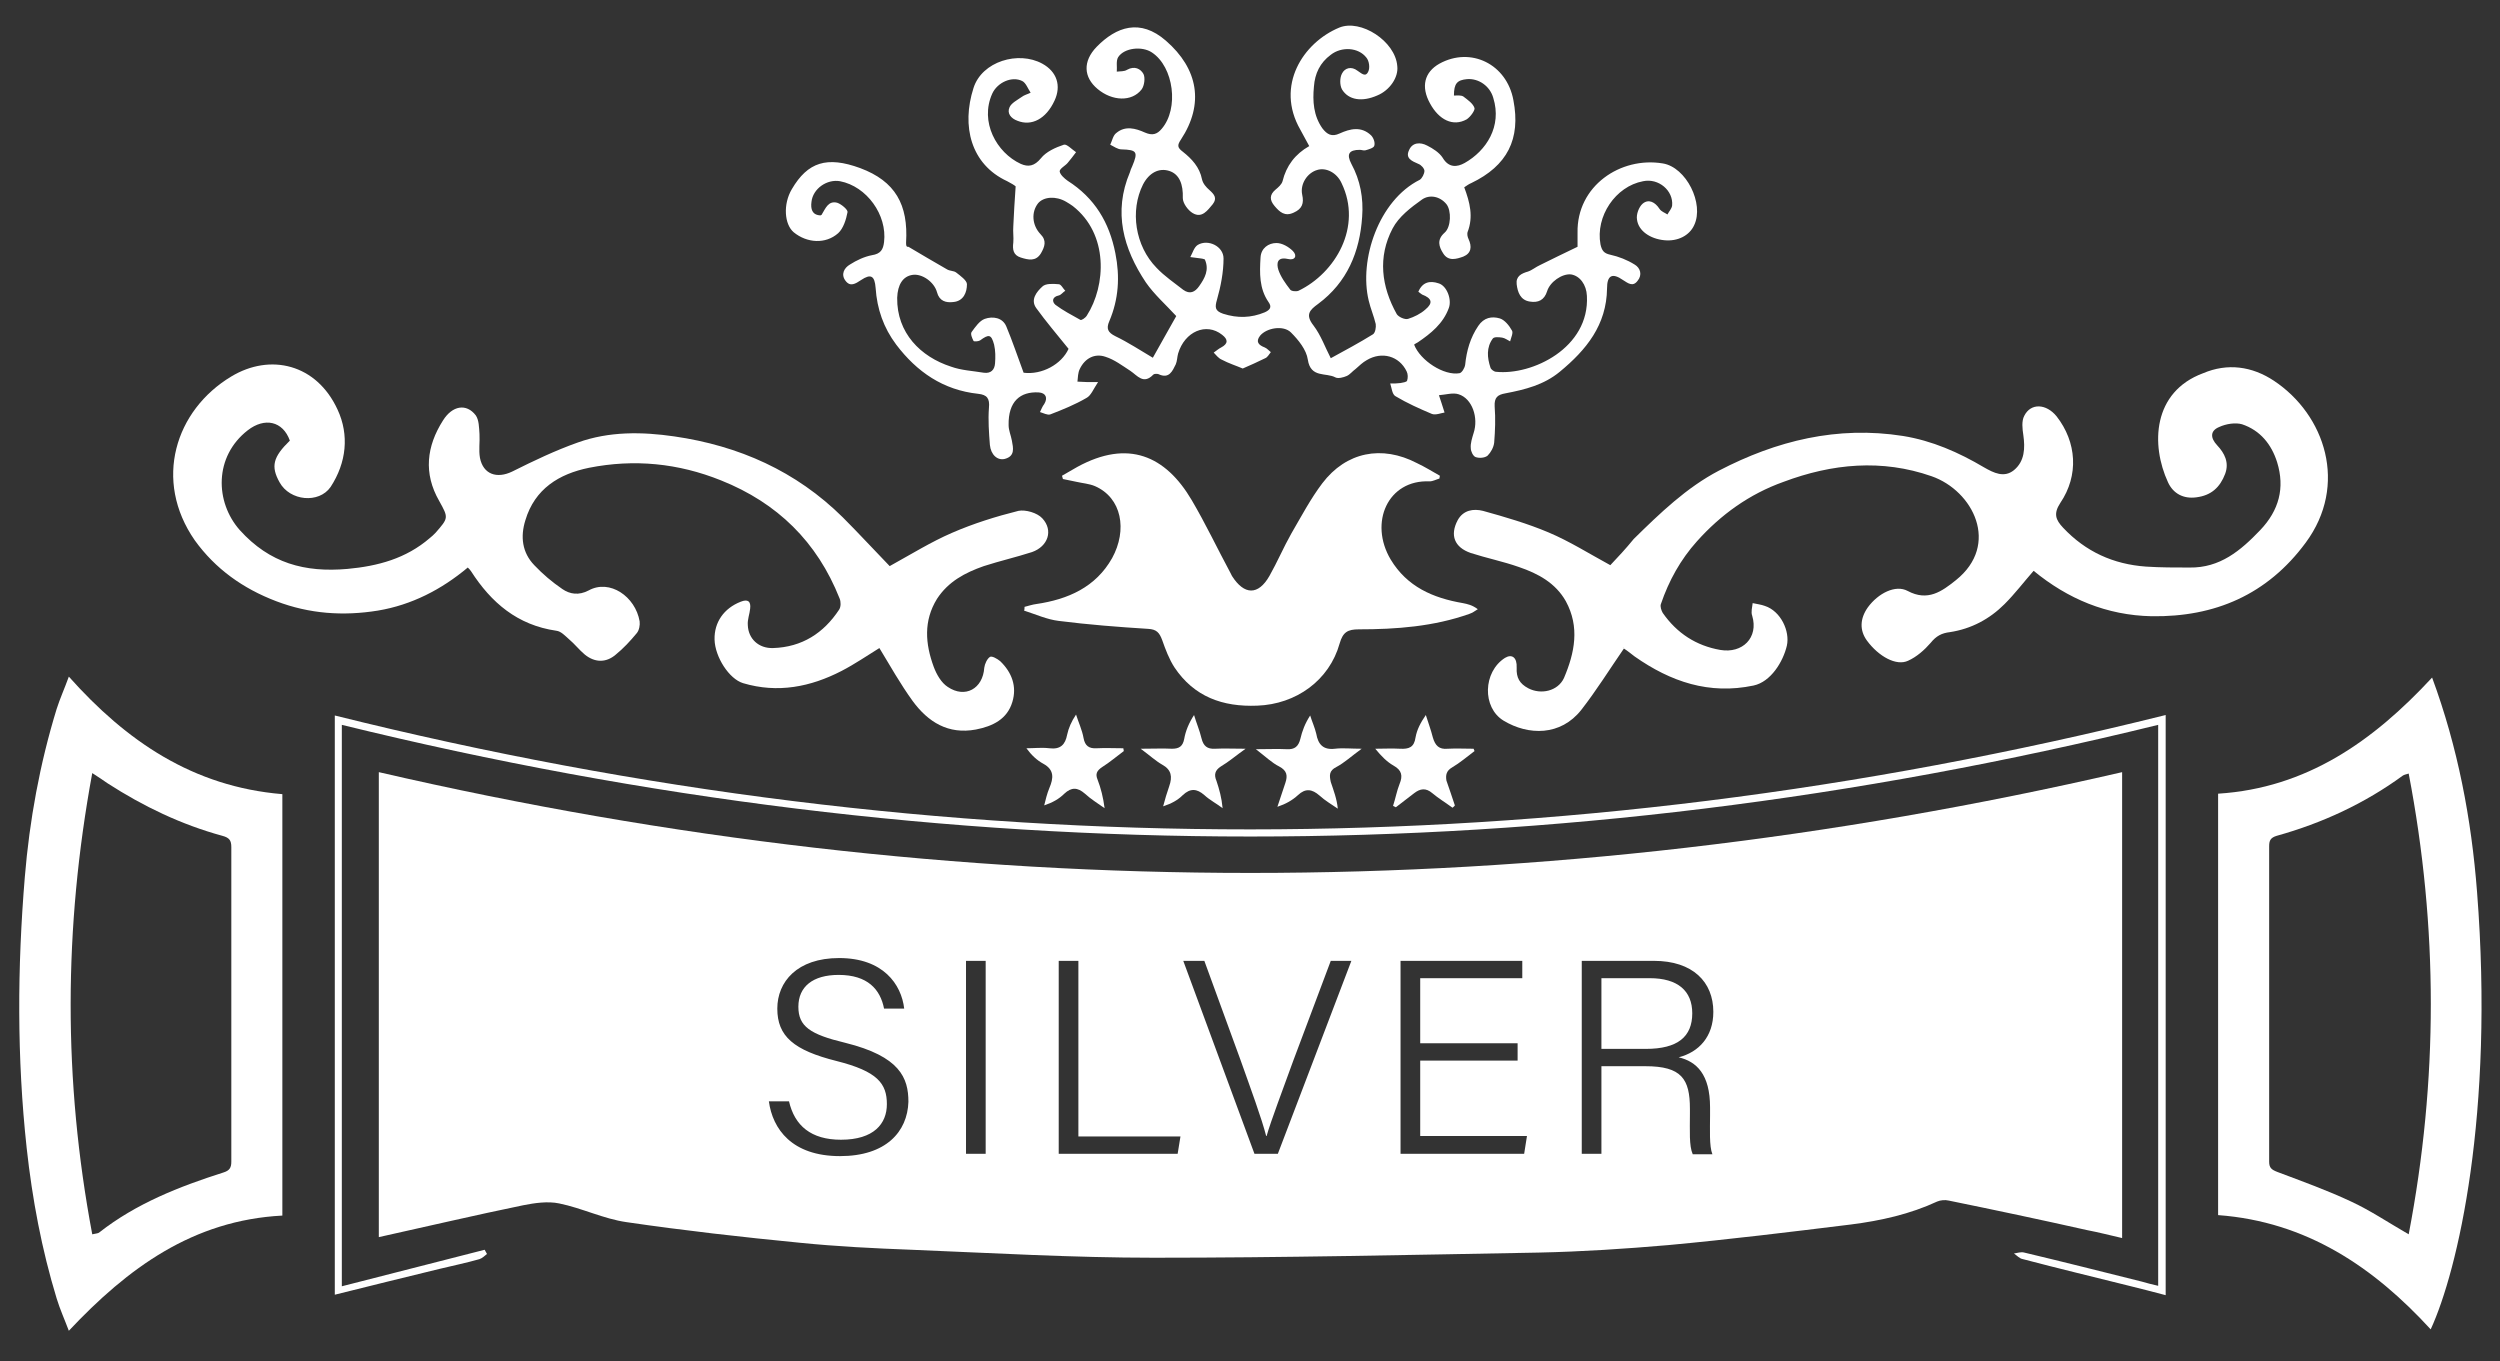
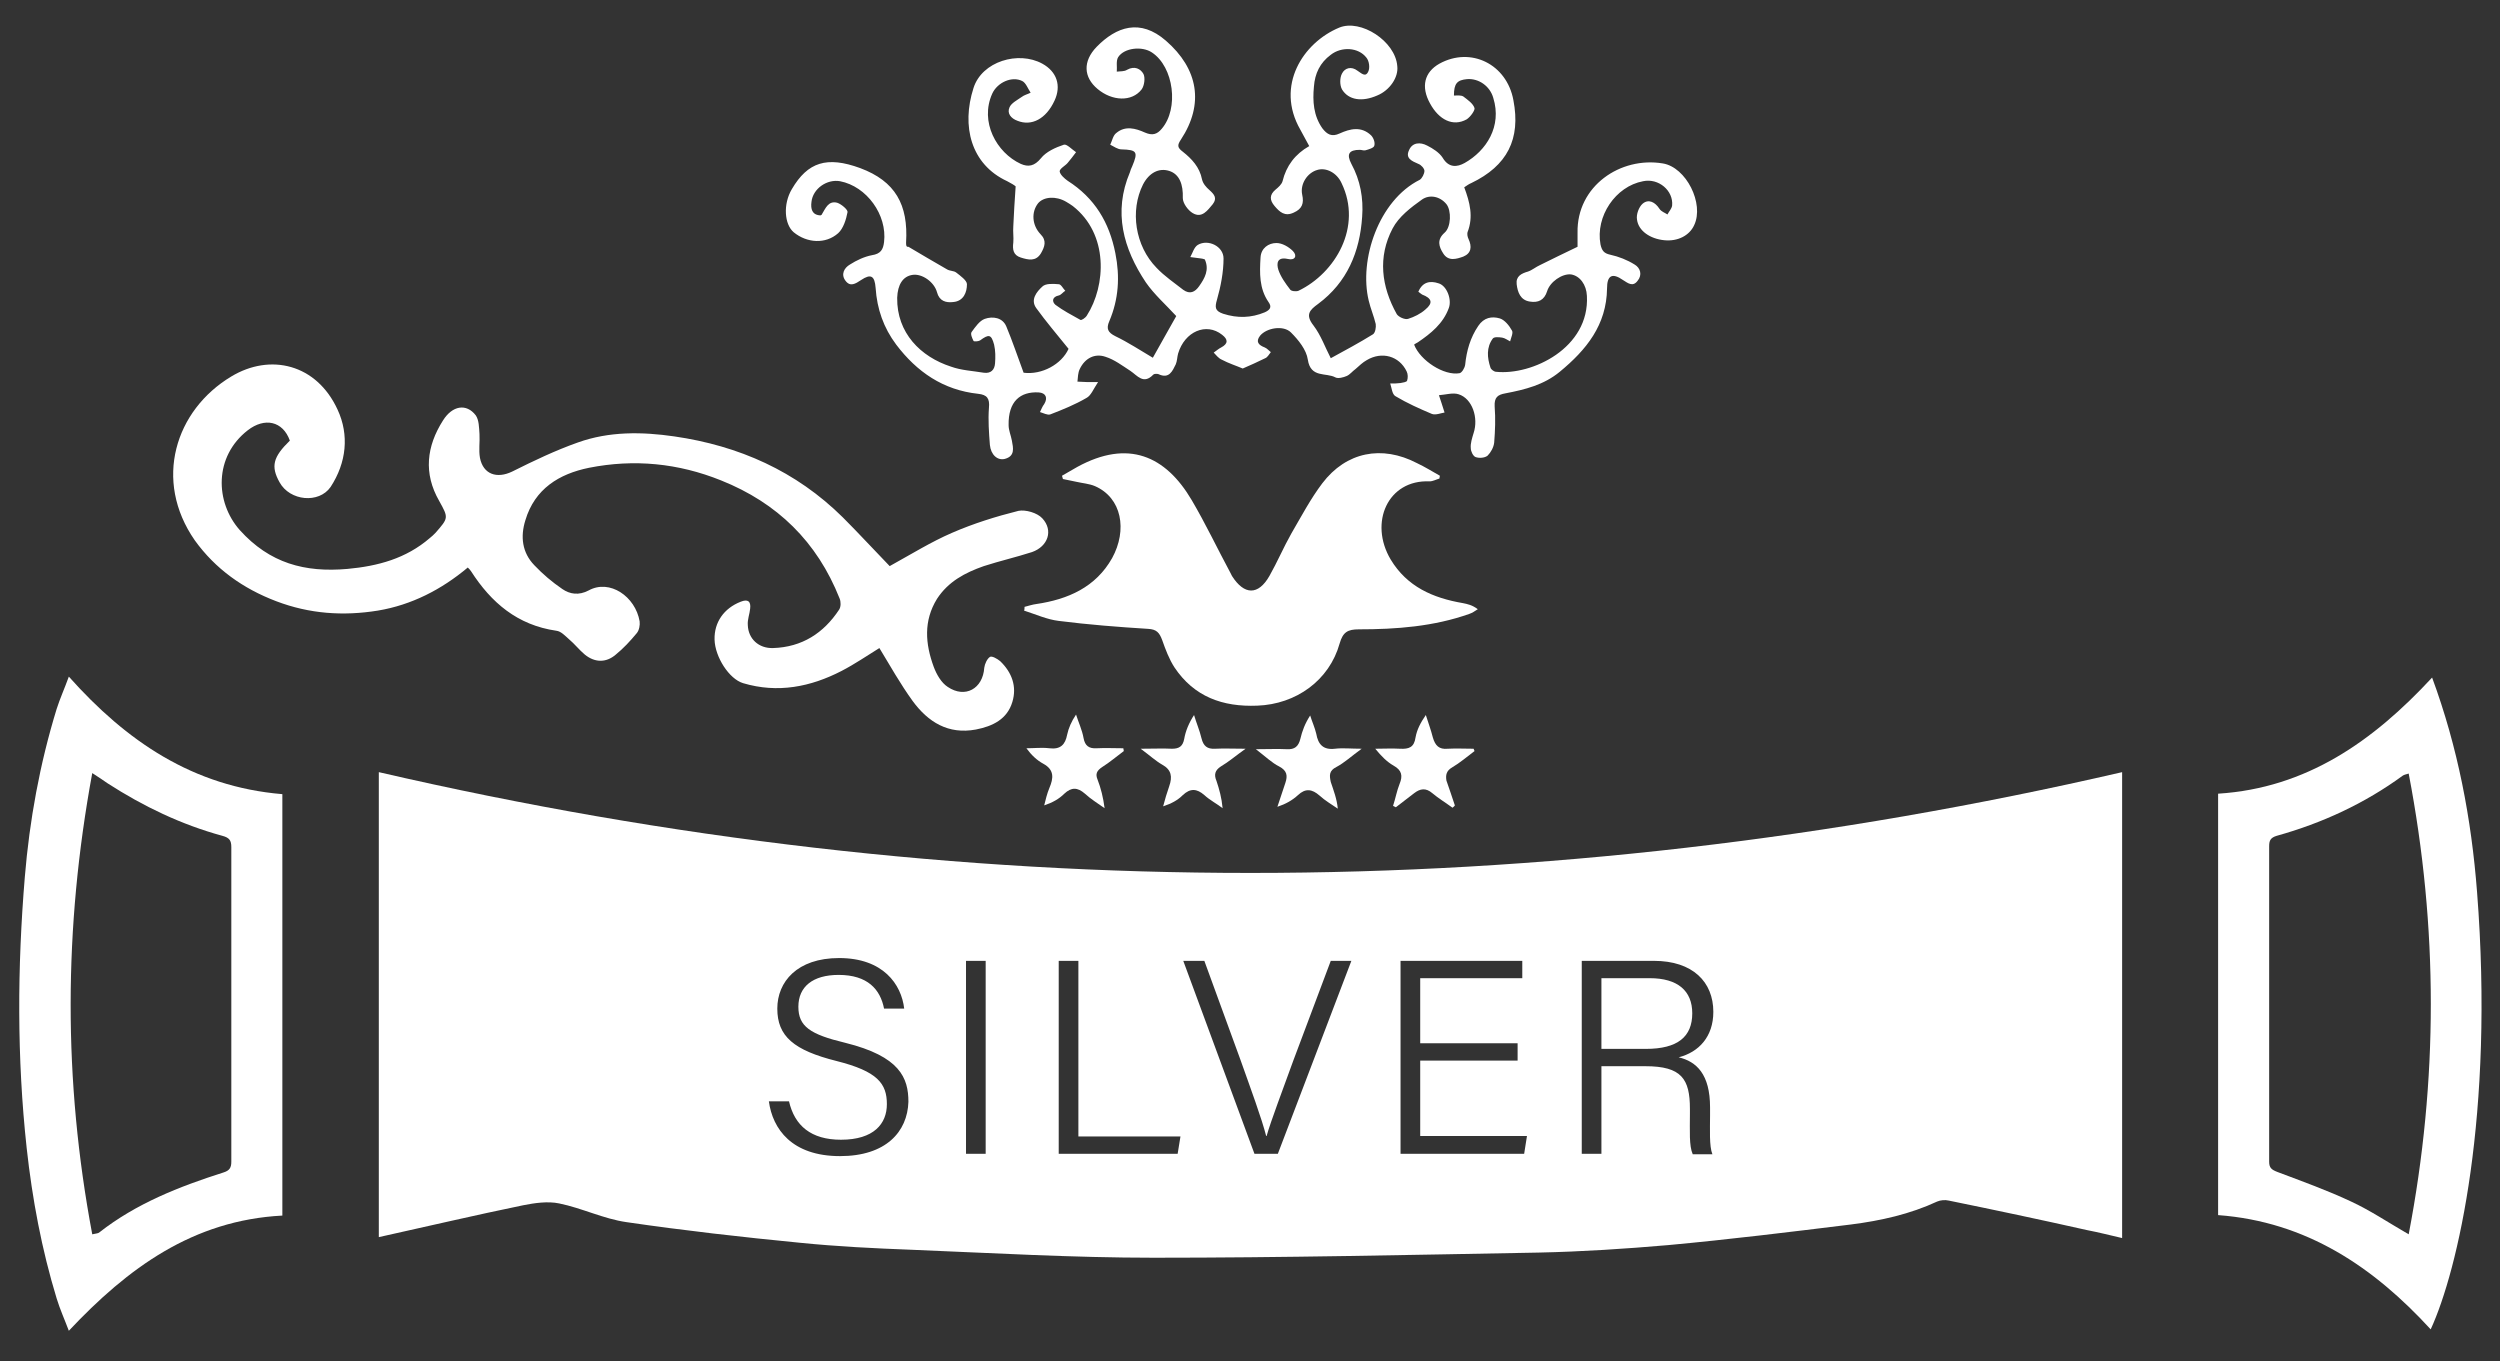
<svg xmlns="http://www.w3.org/2000/svg" id="Livello_1" x="0px" y="0px" viewBox="0 0 533.9 290.7" style="enable-background:new 0 0 533.9 290.7;" xml:space="preserve">
  <rect x="0" y="0" width="533.9" height="290.7" fill="#333333" stroke="none" />
  <style type="text/css">	.st0{fill:#FFFFFF;}</style>
  <g>
    <path class="st0" d="M169.5,49.6c2.8,2.3,6.8,2.6,9.5,0.2c1.1-1,1.7-2.9,2-4.5c0.1-0.5-1.3-1.7-2.2-2c-1.9-0.5-2.5,1.2-3.3,2.5  c0,0.1-0.1,0.1-0.3,0.2c-1.8-0.1-2.1-1.4-1.9-2.9c0.3-2.8,3.3-4.9,6.1-4.4c5.7,1.1,10.1,7.2,9.4,13c-0.2,1.6-0.7,2.5-2.6,2.8  c-1.6,0.3-3.3,1.1-4.7,2c-1.2,0.7-2,2.1-0.9,3.5c1,1.3,2.1,0.6,3.3-0.2c2.1-1.4,2.9-0.9,3.1,1.7c0.3,4.5,1.7,8.5,4.4,12.1  c4.4,5.8,10,9.7,17.5,10.5c1.9,0.2,2.5,1,2.3,3c-0.2,2.6,0,5.3,0.2,7.9c0.2,2.1,1.6,3.4,3.2,3c2.2-0.6,1.8-2.3,1.5-3.9  c-0.2-1.1-0.7-2.2-0.7-3.3c-0.1-5.1,2.5-7.2,6.4-7c1.6,0.1,2,1.2,1.2,2.5c-0.4,0.5-0.6,1.1-0.9,1.7c0.7,0.2,1.6,0.7,2.2,0.5  c2.6-1,5.3-2.1,7.7-3.5c1-0.5,1.5-1.9,2.5-3.4c-1.3,0-1.7,0-2.2,0c-0.7,0-1.5-0.1-2.2-0.1c0.1-0.9,0.1-1.9,0.5-2.7  c1.1-2.3,3.2-3.4,5.5-2.6c1.9,0.6,3.6,1.9,5.3,3c1.5,1,2.8,3,4.9,0.8c0.2-0.2,0.8-0.2,1.1-0.1c2.3,1.1,3-0.7,3.7-2.1  c0.3-0.7,0.3-1.6,0.5-2.3c1.4-4.7,6-6.7,9.4-4c1.3,1,1.3,1.9-0.2,2.7c-0.6,0.3-1,0.7-1.6,1.1c0.5,0.5,1,1.2,1.7,1.5  c1.5,0.8,3.1,1.3,4.5,1.9c1.6-0.7,3.2-1.4,4.8-2.2c0.5-0.2,0.8-0.8,1.2-1.3c-0.4-0.3-0.8-0.8-1.3-1c-1.3-0.5-2-1.2-1-2.5  c1.4-1.7,5-2.3,6.6-0.7c1.6,1.6,3.3,3.7,3.6,5.8c0.6,4,3.9,2.7,5.9,3.8c0.6,0.3,1.7,0,2.4-0.3s1.2-1,1.9-1.5  c0.8-0.7,1.5-1.4,2.4-1.9c3.2-1.9,6.9-0.9,8.5,2.4c0.3,0.6,0.3,1.4,0.1,2c-0.1,0.3-0.9,0.4-1.4,0.5c-0.7,0.1-1.4,0.1-2.2,0.1  c0.3,0.9,0.4,2.3,1.1,2.7c2.5,1.5,5.2,2.7,7.8,3.8c0.8,0.3,2-0.2,2.7-0.3c-0.5-1.5-0.8-2.6-1.2-3.7c1.4-0.1,3-0.6,4.2-0.2  c2.9,0.9,4.3,5,3.2,8.3c-0.3,1-0.7,2.2-0.6,3.2c0,0.7,0.5,1.7,1,1.9c0.8,0.3,2,0.2,2.6-0.3c0.7-0.7,1.3-1.8,1.4-2.8  c0.2-2.5,0.3-5.1,0.1-7.7c-0.1-1.9,0.6-2.5,2.3-2.8c4.2-0.8,8.2-1.8,11.6-4.6c5.7-4.7,10-10,10.1-17.8c0-2.8,1.1-3.4,3.4-1.8  c1.1,0.7,2.1,1.5,3.1,0.2c1.1-1.3,0.6-2.8-0.6-3.5c-1.6-1-3.4-1.7-5.2-2.1c-1.4-0.3-1.8-0.9-2.1-2.2c-1.1-6,3.2-12.4,9.1-13.5  c3.3-0.7,6.5,2,6.2,5.2c-0.1,0.7-0.7,1.3-1,1.9c-0.6-0.4-1.3-0.6-1.7-1.2c-0.9-1.4-2.3-2.2-3.6-1.1c-0.8,0.7-1.4,2.3-1.2,3.4  c0.3,2.4,2.8,4.1,5.8,4.4c2.9,0.3,5.4-1,6.4-3.2c2.2-4.6-1.7-12.4-6.7-13.2c-9-1.5-18.4,4.8-18.2,14.8c0,1.2,0,2.4,0,3  c-2.9,1.4-5.4,2.6-8,3.9c-0.9,0.4-1.7,1.1-2.6,1.4c-1.4,0.4-2.6,1-2.4,2.7s0.8,3.4,2.8,3.7c1.8,0.3,3.1-0.3,3.7-2.2  c0.6-2,3.2-3.8,5.1-3.6c1.9,0.3,3.3,2.2,3.4,4.6c0.6,11.1-11.7,17-19.4,16.2c-0.4,0-1.1-0.5-1.2-0.9c-0.7-2.1-0.9-4.3,0.5-6.2  c0.3-0.4,1.3-0.3,2-0.2c0.6,0.1,1.1,0.5,1.7,0.8c0.2-0.8,0.7-1.8,0.4-2.3c-0.6-1.1-1.6-2.3-2.6-2.6c-1.7-0.5-3.4-0.2-4.6,1.6  c-1.7,2.5-2.5,5.3-2.8,8.3c-0.1,0.7-0.7,1.7-1.2,1.8c-3.3,0.6-8.4-2.7-9.7-6.1c0.2-0.2,0.5-0.3,0.8-0.5c2.8-1.9,5.4-4,6.6-7.3  c0.7-1.8-0.4-4.8-2.2-5.3c-1.8-0.6-3.4-0.3-4.3,1.8c0.3,0.2,0.6,0.5,0.8,0.6c2.1,0.8,2.4,1.8,0.7,3.2c-1,0.9-2.4,1.6-3.7,2  c-0.7,0.2-2-0.4-2.4-1c-3.3-5.9-4.1-12.2-0.9-18.3c1.3-2.5,3.9-4.5,6.3-6.2c1.6-1.1,3.8-0.7,5.2,1c1.1,1.4,1,4.9-0.4,6.1  c-1.7,1.5-1.2,3-0.3,4.4c1.1,1.8,2.9,1.2,4.3,0.7c1.7-0.7,1.9-2.1,1.1-3.8c-0.2-0.4-0.3-1-0.2-1.4c1.3-3.3,0.5-6.4-0.7-9.6  c0.6-0.4,1-0.7,1.5-0.9c7.7-3.7,10.6-9.4,9-17.7c-1.4-7.7-9.1-11.5-15.8-7.8c-3.2,1.8-4,4.9-2,8.5c1.9,3.5,4.9,5,7.8,3.4  c0.8-0.5,1.8-1.9,1.7-2.4c-0.3-1-1.5-1.8-2.4-2.5c-0.5-0.3-1.3-0.2-2-0.2c0-2.6,0.7-3.3,2.8-3.5c2.5-0.2,4.9,1.5,5.6,4  c1.9,6.1-1.5,11.3-6.1,13.9c-1.6,0.9-3.4,1.1-4.7-1.1c-0.7-1.1-2.1-2-3.3-2.6c-1.5-0.8-3.2-0.7-3.9,1c-0.8,1.7,0.6,2.3,2,2.9  c0.6,0.2,1.3,1,1.3,1.5c0,0.6-0.5,1.6-1,1.9c-8.8,4.4-13,17.1-10.9,25.8c0.4,1.7,1.1,3.3,1.5,5c0.1,0.7-0.1,1.9-0.6,2.2  c-2.9,1.8-5.9,3.4-9,5.1c-1.2-2.3-2.1-4.9-3.7-7c-1.8-2.3-0.8-3.3,1-4.6c6.2-4.6,8.9-11.1,9.4-18.6c0.3-4-0.4-7.8-2.3-11.3  c-1.1-2.1-0.5-3,1.8-3c0.4,0,0.8,0.2,1.2,0.1c0.7-0.2,1.8-0.5,1.9-1c0.2-0.7-0.2-1.7-0.7-2.2c-2.1-2-4.5-1.4-6.7-0.4  c-1.7,0.8-2.7,0.2-3.7-1.1c-1.9-2.7-2.1-5.8-1.8-8.9c0.2-2.8,1.3-5.1,3.6-6.8c2.3-1.8,5.9-1.6,7.6,0.6c0.6,0.7,0.8,2.2,0.4,3  c-0.6,1.3-1.5,0.3-2.3-0.2c-1.3-1-2.7-0.6-3.3,0.6c-0.5,0.9-0.5,2.5,0,3.4c1.4,2.3,4.3,2.7,7.5,1.3c2.7-1.1,4.6-3.9,4.3-6.3  C298,8.8,290.6,4,286,5.9c-7.7,3.2-13.7,12.4-8.3,21.8c0.6,1.1,1.2,2.2,1.9,3.5c-3,1.7-4.9,4.2-5.7,7.5c-0.2,0.7-0.9,1.3-1.5,1.8  c-1.3,1.1-1.3,2.2-0.2,3.5s2.2,2.3,4.1,1.4c1.8-0.8,2.2-2,1.8-3.8c-0.5-2.3,1.1-4.7,3.2-5.3c1.9-0.6,4.2,0.6,5.2,2.8  c4.5,9.3-1.3,19.2-9.2,23c-0.5,0.2-1.6,0.1-1.8-0.3c-1-1.3-2-2.7-2.5-4.2c-0.4-1.3-0.3-2.8,2-2.3c1.6,0.4,2.1-0.7,1.1-1.7  c-0.9-0.9-2.3-1.7-3.5-1.7c-1.7,0-3.3,1.1-3.4,3.1c-0.2,3.3-0.3,6.6,1.7,9.5c0.8,1.1,0.3,1.7-0.8,2.2c-2.9,1.2-5.8,1.3-8.9,0.3  c-1.7-0.6-1.8-1.3-1.3-3c0.8-2.8,1.4-5.9,1.4-8.8c0-2.6-3.3-4.2-5.5-2.9c-0.8,0.5-1.1,1.7-1.6,2.6c0.8,0.1,1.5,0.2,2.3,0.3  c0.2,0,0.5,0.1,0.8,0.2c1,2.2,0,4-1.2,5.7c-0.9,1.3-2,1.8-3.4,0.8c-1.9-1.5-4-2.9-5.7-4.7c-4.6-4.7-5.7-12.2-2.9-17.8  c1.3-2.5,3.4-3.6,5.6-2.9s3,2.9,2.9,5.8c0,1.1,1.1,2.6,2.1,3.2c2,1.2,3.2-0.6,4.3-1.9c1-1.3,0.3-2.1-0.7-3  c-0.7-0.6-1.4-1.4-1.6-2.3c-0.5-2.6-2.2-4.4-4.1-5.9c-1.2-0.9-1.2-1.4-0.4-2.6c5-7.6,3.7-15.1-3.2-21.1c-5.5-4.8-10.6-3-14.8,1.3  c-3,3.1-2.8,6.5,0.2,9c3.1,2.6,7.3,2.8,9.4,0.1c0.6-0.8,0.8-2.5,0.4-3.3c-0.6-1.1-1.9-1.8-3.5-0.9c-0.6,0.4-1.5,0.3-2.2,0.4  c0.1-1-0.2-2.3,0.3-3.1c1.3-2,5.1-2.4,7.2-1c4.7,3.1,5.8,12,2.1,16.3c-1,1.2-2,1.5-3.6,0.8c-2-0.9-4.2-1.5-6.1,0.1  c-0.7,0.5-0.9,1.7-1.3,2.5c0.8,0.4,1.6,1,2.4,1c3.3,0.1,3.6,0.5,2.3,3.6c-0.2,0.4-0.4,0.9-0.5,1.3c-3.6,8.5-1.4,16.3,3.4,23.5  c1.8,2.6,4.3,4.8,6.5,7.2c-1.6,2.8-3.3,5.9-5,8.9c-2.7-1.6-5.3-3.3-8-4.6c-1.6-0.8-2-1.6-1.3-3.2c2-4.7,2.3-9.5,1.3-14.5  c-1.3-6.6-4.4-11.8-10.2-15.5c-0.7-0.5-1.6-1.3-1.7-2c0-0.6,1.2-1.2,1.7-1.8c0.6-0.7,1.2-1.5,1.8-2.3c-0.9-0.6-2-1.8-2.6-1.6  c-1.8,0.6-3.8,1.5-4.9,2.9c-1.4,1.7-2.7,1.9-4.3,1.2c-5.2-2.4-8.8-9-6.1-15c1.1-2.4,4.2-3.8,6.4-2.7c0.8,0.4,1.2,1.6,1.8,2.5  c-0.6,0.3-1.4,0.5-1.9,0.9c-1,0.7-2.2,1.3-2.6,2.2c-0.6,1.3,0.3,2.4,1.7,2.9c3,1.2,6.1-0.4,7.9-4.3c1.5-3.2,0.5-6.2-2.6-7.9  c-5.1-2.8-12.9-0.5-14.7,5.2c-2.6,8.1-0.6,16.3,7.2,19.9c0.8,0.4,1.6,0.9,1.8,1.1c-0.2,3.2-0.4,5.8-0.5,8.5c-0.1,1.2,0.1,2.4,0,3.5  c-0.2,1.5,0,2.7,1.6,3.2c1.6,0.5,3.2,0.9,4.3-0.9c0.8-1.4,1.3-2.7-0.1-4.1c-1.8-1.9-2-4.7-0.5-6.6c1.2-1.4,3.8-1.6,6-0.3  c0.5,0.3,1,0.6,1.4,0.9c7.7,6,7.1,17,3,23.4c-0.3,0.5-1.2,1.1-1.4,0.9c-1.8-1-3.7-2-5.3-3.2c-0.8-0.7-0.7-1.7,0.7-2  c0.5-0.1,0.9-0.7,1.4-1c-0.5-0.5-0.9-1.4-1.4-1.4c-1.2-0.1-2.8-0.2-3.5,0.5c-1.2,1.1-2.6,2.8-1.3,4.6c2.1,2.9,4.4,5.6,6.9,8.7  c-1.5,3.3-5.7,5.6-9.6,5.1c-1.3-3.5-2.4-6.8-3.7-9.9c-0.8-1.9-2.9-2.2-4.6-1.6c-1.1,0.4-2,1.7-2.8,2.8c-0.3,0.4,0.1,1.3,0.4,1.9  c0.1,0.2,1.1,0.1,1.4-0.1c1.9-1.4,2.4-1.3,3,0.9c0.3,1.3,0.3,2.7,0.2,4c-0.1,1.4-0.9,2.2-2.4,2c-2.4-0.4-4.8-0.5-7-1.3  c-6.5-2.1-11.6-7.2-11.5-14.7c0.1-2.8,1.2-4.6,3.3-4.9c2-0.3,4.6,1.5,5.2,3.7c0.5,1.9,1.9,2.3,3.5,2.1c2.2-0.2,2.9-2.1,2.9-3.8  c0-0.8-1.4-1.8-2.3-2.5c-0.5-0.4-1.4-0.3-2-0.7c-2.8-1.6-5.5-3.2-8.2-4.8c-0.5,0.1-0.5-0.4-0.5-0.9c0.5-8.1-2.3-13.1-9.8-15.9  c-7.1-2.6-11.2-1.3-14.6,4.5C167.2,43.6,167.5,47.9,169.5,49.6z" />
-     <path class="st0" d="M343.9,120.7c-4.6-2.5-8.7-5.1-13.2-7c-4.5-1.9-9.3-3.3-14-4.6c-2-0.5-4.2-0.2-5.4,2c-1.7,3.2-0.7,5.8,2.8,7  c3.4,1.1,6.9,1.8,10.3,3c4.1,1.4,7.8,3.4,10,7.3c3,5.5,1.9,11-0.4,16.4c-1.3,2.8-4.9,3.6-7.6,2.2c-1.9-1-2.6-2.3-2.5-4.4  c0.1-2.2-1-3-2.5-2.1c-4.7,3-4.9,10.6-0.3,13.4c5.3,3.2,12.2,3.3,16.6-2.3c3.2-4.1,6-8.6,9.1-13.1c0.8,0.5,1.5,1.1,2.3,1.7  c7.7,5.4,15.9,8.2,25.4,6.2c3.7-0.8,6.3-5.1,7.1-8.5c0.7-3.1-1.3-7.4-4.7-8.5c-0.8-0.3-1.7-0.4-2.6-0.6c-0.1,0.9-0.4,1.9-0.1,2.7  c1.4,4.7-2.1,8.1-6.8,7.3c-5.2-0.9-9.3-3.6-12.3-7.9c-0.3-0.5-0.6-1.4-0.4-1.9c1.7-5,4.2-9.5,7.7-13.4c5.1-5.7,11.2-10.1,18.5-12.7  c10.4-3.9,21-4.9,31.6-1.2c8.9,3.1,14.7,14.6,5.2,22.2c-3,2.4-6,4.6-10.3,2.3c-2.6-1.4-6.3,0.5-8.5,3.5c-1.7,2.4-1.8,4.9-0.2,7.1  c2.5,3.4,6.3,5.5,8.8,4.3c1.8-0.8,3.5-2.3,4.8-3.8c1.2-1.5,2.4-2.1,4.1-2.3c4.6-0.7,8.5-2.8,11.7-6c2.2-2.2,4.1-4.7,6.2-7.1  c7.3,6,15.6,9.5,25.2,9.7c13.5,0.2,24.7-4.6,32.9-15.7c9.1-12.3,4.2-27.3-6.8-34.6c-4.7-3.1-9.9-3.8-15.1-1.6  c-10.8,4-11.2,15.3-7.5,23.3c1.1,2.4,3.3,3.6,6.1,3.2c3.1-0.4,5-2.1,6.1-5c0.9-2.4-0.1-4.4-1.7-6.1c-1.5-1.6-1.5-3.1,0.4-3.9  c1.5-0.7,3.5-1,4.9-0.6c3.9,1.3,6.3,4.3,7.5,8.1c1.7,5.5,0.4,10.3-3.6,14.5c-4.2,4.4-8.6,8.1-15.1,8c-3.1,0-6.2,0-9.3-0.2  c-7-0.5-12.9-3.2-17.7-8.3c-1.6-1.7-2.1-3-0.6-5.3c4-5.9,3.5-13-0.8-18.5c-2.2-2.7-5.5-2.9-6.9-0.1c-0.6,1.1-0.4,2.8-0.2,4.1  c0.4,2.8,0.3,5.6-2,7.5c-2.1,1.7-4.3,0.6-6.4-0.6c-5.4-3.2-11.1-5.7-17.3-6.7c-14-2.2-27,1-39.3,7.4c-6.9,3.6-12.6,9.1-18.2,14.6  C347.2,117.2,345.5,119,343.9,120.7z M346.8,138.3C346.4,138.3,346.6,138.2,346.8,138.3L346.8,138.3z" />
    <path class="st0" d="M59,128.4c7.1,2.7,14.3,3.2,21.7,2c7.2-1.2,13.6-4.5,19.2-9.2c0.3,0.3,0.5,0.5,0.7,0.8  c4.3,6.7,9.9,11.5,18.2,12.7c1,0.1,1.9,1.1,2.7,1.8c1.2,1,2.2,2.3,3.4,3.3c2.1,1.7,4.5,1.8,6.6,0c1.6-1.3,3.1-2.9,4.5-4.6  c0.5-0.6,0.7-1.7,0.6-2.5c-0.9-5.3-6.4-9.1-10.9-6.6c-2.1,1.1-4,0.8-5.6-0.3c-2.2-1.5-4.2-3.2-6-5.1c-2.6-2.7-3-6.1-1.9-9.6  c2-6.7,7.2-9.9,13.6-11.2c9.6-1.9,19-1,28.2,2.7c12,4.8,20.5,13.1,25.3,25.2c0.3,0.7,0.3,1.8-0.1,2.4c-3.3,5-7.9,8-14.1,8.2  c-3.1,0.1-5.3-2-5.4-4.9c-0.1-1.2,0.4-2.4,0.5-3.5c0.2-1.6-0.5-2.1-2-1.5c-3.6,1.4-5.7,4.4-5.6,8.1c0.1,3.7,3.1,8.4,6.1,9.3  c7.4,2.2,14.4,0.8,21-2.6c2.9-1.5,5.5-3.3,8.1-4.9c2.3,3.8,4.5,7.7,7.1,11.3c3.3,4.5,7.6,7.2,13.5,6.1c3.6-0.7,6.7-2.2,7.8-5.9  c1-3.3-0.1-6.3-2.6-8.7c-0.6-0.5-1.8-1.2-2.2-0.9c-0.6,0.4-1.1,1.5-1.2,2.3c-0.3,4.5-4.1,6.6-7.8,4.1c-1.4-0.9-2.4-2.7-3-4.3  c-1.8-4.9-2.2-9.8,0.7-14.5c2.4-3.7,6-5.6,10-7c3.4-1.1,6.9-1.9,10.3-3c3.4-1.2,4.6-4.6,2.2-7.2c-1.1-1.2-3.6-1.9-5.1-1.6  c-4.8,1.2-9.6,2.7-14.2,4.7c-4.4,1.9-8.6,4.5-13.3,7.1c-3.3-3.4-6.6-7-10-10.4c-10-9.9-22.2-15.3-36-17.3c-6.9-1-13.9-1.1-20.6,1.3  c-4.8,1.7-9.4,3.9-14,6.2c-3.3,1.6-6.2,0.6-6.9-2.9c-0.3-1.7,0-3.4-0.1-5.1c-0.1-1.4-0.1-3-0.8-4c-2-2.6-5-2.1-7,1.1  c-3.5,5.5-4.2,11.3-0.8,17.2c2,3.6,2,3.6-0.8,6.8c-0.4,0.4-0.8,0.8-1.2,1.1c-5.1,4.4-11.1,6-17.6,6.6c-9.1,0.8-16.6-1.2-23-8.3  c-5.3-6-5.5-15.7,1.7-21.3c3.6-2.8,7.5-2,9,2.2c-3.6,3.5-4.1,5.5-2.2,8.9c2.2,4,8.4,4.6,10.9,1c3.4-5.2,4-11.1,1.5-16.5  c-4.5-9.8-14.4-12.1-22.7-7.1c-12,7.2-16.7,22.2-7.8,35C46,121.5,51.9,125.7,59,128.4z" />
    <path class="st0" d="M14.7,144.5c-0.9,2.5-1.9,4.7-2.6,6.9c-3.6,11.7-5.8,23.8-6.8,35.9c-1.6,19.3-1.7,38.6,0.4,57.9  c1.2,10.9,3.2,21.6,6.4,32.1c0.7,2.3,1.7,4.5,2.6,6.9c12.6-13.4,26.5-23.6,45.6-24.6c0-30.1,0-60.1,0-90  C41.2,168,27,158.3,14.7,144.5z M23,167.3c7.6,4.9,15.7,8.8,24.5,11.2c1.5,0.4,1.9,1,1.9,2.4c0,22.4,0,44.8,0,67.2  c0,1.3-0.4,1.9-1.7,2.3c-9.4,3-18.6,6.6-26.5,12.8c-0.2,0.2-0.6,0.2-1.5,0.4c-6.2-32.9-6.1-65.4,0-98.5C21.1,166,22,166.6,23,167.3  z" />
    <path class="st0" d="M529,190.5c-1.2-15.6-4.1-30.9-9.6-45.8c-12.6,13.6-26.8,23.6-45.7,24.8c0,30.1,0,60.1,0,90  c18.9,1.4,33.2,11.1,45.4,24.4C524.9,271.3,532.7,237.9,529,190.5z M514.4,263.6c-4.5-2.6-8.2-5.1-12.3-7  c-5.1-2.4-10.4-4.3-15.7-6.3c-1.3-0.5-1.8-0.9-1.8-2.2c0-22.5,0-44.9,0-67.4c0-1.2,0.3-1.8,1.6-2.2c9.7-2.7,18.8-6.9,27-12.9  c0.2-0.1,0.4-0.2,1.2-0.4C520.7,198.1,520.7,230.7,514.4,263.6z" />
    <path class="st0" d="M312.4,128.8c-6.4-1.1-11.9-3.5-15.4-9.3c-4.7-7.9-0.6-17.1,8.3-16.7c0.7,0,1.4-0.4,2.1-0.6  c0-0.2,0.1-0.4,0.1-0.6c-1.6-0.9-3.2-1.9-4.9-2.7c-7.5-3.9-15.1-2.4-20.2,4.3c-2.5,3.3-4.5,7.1-6.6,10.7c-1.7,3-3,6.1-4.7,9.1  c-2.4,4.2-5.4,4.1-8,0c-0.1-0.2-0.2-0.4-0.3-0.6c-2.8-5.2-5.3-10.5-8.3-15.6c-5.6-9.5-13.6-13-24.4-7.1c-1.1,0.6-2.2,1.3-3.3,1.9  c0.1,0.2,0.1,0.5,0.2,0.7c1,0.2,1.9,0.4,2.9,0.6c1.3,0.3,2.7,0.4,3.9,0.9c5.8,2.5,7,9.4,3.7,15.4c-3.5,6.2-9.4,8.8-16.2,9.8  c-0.8,0.1-1.7,0.4-2.5,0.6c0,0.3,0,0.6-0.1,0.8c2.5,0.8,4.9,1.9,7.4,2.2c6.3,0.8,12.7,1.3,19.1,1.7c1.8,0.1,2.4,0.8,3,2.4  c0.7,2,1.5,4.1,2.6,5.8c4.2,6.3,10.3,8.5,17.7,8.2c8.3-0.3,15.4-5.4,17.6-13.3c0.7-2.4,1.7-3,4.1-3c8,0,16-0.6,23.6-3.3  c0.6-0.2,1.2-0.6,1.8-1C314.4,129.2,313.4,129,312.4,128.8z" />
-     <path class="st0" d="M71.5,152.8c0,41.1,0,82.4,0,123.7c7.6-1.9,14.9-3.7,22.3-5.5c2.9-0.7,5.8-1.3,8.6-2.1  c0.6-0.2,1.1-0.7,1.6-1.1c-0.2-0.3-0.3-0.6-0.5-0.9c-10.1,2.6-20.3,5.2-30.5,7.8c0-40.2,0-80.2,0-119.9  c129.5,31.8,258.6,31.8,387.9,0c0,39.7,0,79.7,0,119.8c-1.4-0.3-2.4-0.6-3.5-0.9c-8.4-2.1-16.7-4.2-25.1-6.2  c-0.7-0.2-1.5,0.1-2.2,0.2c0.6,0.4,1.2,1.1,1.9,1.2c7.6,2,15.1,3.8,22.7,5.7c2.5,0.6,5.1,1.3,7.8,2c0-41.5,0-82.7,0-123.9  C332.2,185.2,201.9,185.3,71.5,152.8z" />
    <path class="st0" d="M310.1,163.9c1.7-1,3.2-2.3,4.8-3.5c-0.1-0.2-0.1-0.3-0.2-0.5c-1.8,0-3.7-0.1-5.5,0c-1.9,0.2-2.7-0.7-3.2-2.4  c-0.4-1.6-1-3.2-1.5-4.8c-1.1,1.6-1.9,3.1-2.2,4.8c-0.3,2.1-1.4,2.5-3.3,2.4c-1.8-0.1-3.5,0-5.3,0c1.3,1.6,2.5,2.8,3.9,3.6  c1.8,1,2,2.2,1.3,3.9c-0.6,1.5-0.9,3.2-1.4,4.7c0.2,0.1,0.4,0.2,0.6,0.3c1.3-1,2.6-2,3.9-3s2.5-1.2,3.9,0c1.3,1.1,2.8,2,4.3,3.1  c0.2-0.2,0.4-0.3,0.5-0.5c-0.6-1.8-1.2-3.6-1.8-5.3C308.7,165.5,308.9,164.6,310.1,163.9z" />
    <path class="st0" d="M260.7,163.7c1.7-1,3.2-2.3,5.3-3.8c-2.6,0-4.6-0.1-6.5,0c-1.7,0.1-2.5-0.6-2.9-2.2c-0.4-1.7-1.1-3.3-1.6-5  c-1.1,1.7-1.8,3.4-2.1,5.1c-0.3,1.6-1.1,2.1-2.6,2.1c-2-0.1-4,0-6.7,0c1.9,1.4,3.2,2.6,4.6,3.4c2,1.1,2.2,2.6,1.5,4.6  c-0.5,1.4-0.9,2.8-1.3,4.3c1.8-0.6,3.1-1.3,4.2-2.4c1.6-1.5,3-1.4,4.6,0c1.2,1.1,2.6,1.8,3.9,2.8c-0.2-2.2-0.7-4-1.3-5.8  C259.2,165.4,259.5,164.5,260.7,163.7z" />
    <path class="st0" d="M235.4,163.8c1.6-1,3.1-2.3,4.6-3.4c0-0.2-0.1-0.4-0.1-0.6c-1.9,0-3.8-0.1-5.7,0c-1.6,0.1-2.5-0.5-2.8-2.2  c-0.3-1.7-1.1-3.4-1.6-5c-1,1.5-1.6,2.9-1.9,4.3c-0.4,2.1-1.4,3.2-3.8,2.9c-1.6-0.2-3.3,0-4.9,0c1.1,1.5,2.3,2.6,3.6,3.3  c2.4,1.3,2.2,3.1,1.3,5.2c-0.5,1.2-0.8,2.5-1.1,3.7c1.8-0.6,3.2-1.4,4.3-2.5c1.5-1.4,2.8-1.4,4.4,0c1.3,1.2,2.8,2.1,4.2,3.1  c-0.3-2.3-0.8-4.3-1.5-6.1C233.9,165.3,234.2,164.6,235.4,163.8z" />
    <path class="st0" d="M285.4,163.8c1.7-0.9,3.2-2.3,5.4-3.9c-2.3,0-4-0.2-5.7,0c-2.5,0.3-3.6-0.9-4-3.2c-0.3-1.3-0.9-2.6-1.3-3.9  c-1.1,1.7-1.7,3.3-2.1,5c-0.4,1.6-1.2,2.3-2.9,2.2c-2-0.1-4,0-6.6,0c2.1,1.6,3.4,2.9,5,3.7c1.7,0.9,1.8,2,1.3,3.5  c-0.6,1.7-1.1,3.4-1.7,5.1c1.8-0.6,3.2-1.4,4.4-2.5c1.6-1.5,3-1.3,4.6,0.1c1.2,1.1,2.6,1.9,3.9,2.8c-0.2-2.1-0.9-3.9-1.5-5.7  C283.9,165.6,283.8,164.6,285.4,163.8z" />
  </g>
  <g>
    <path class="st0" d="M352.3,208.9H342V224h9.5c6.8,0,9.9-2.6,9.9-7.6C361.4,211.6,358.3,208.9,352.3,208.9z" />
    <path class="st0" d="M80.9,164.9c0,33.1,0,66.2,0,99.3c10.4-2.3,20.6-4.7,30.8-6.8c2.5-0.5,5.3-0.9,7.7-0.4c4.9,1,9.5,3.3,14.4,4  c12.3,1.8,24.7,3.2,37,4.4c7.9,0.8,15.9,1.2,23.9,1.5c17.2,0.7,34.5,1.7,51.7,1.7c27.4,0,54.8-0.6,82.2-1.1  c9.3-0.2,18.5-0.8,27.7-1.6c13-1.2,26-2.8,39-4.4c6.3-0.8,12.6-2.2,18.4-4.9c0.7-0.3,1.7-0.4,2.5-0.2c9.8,2,19.7,4.1,29.5,6.3  c2.6,0.5,4.9,1.1,7.5,1.7c0-33.4,0-66.5,0-99.5C329,193.6,205,193.6,80.9,164.9z M179.4,246.9c-10.3,0-14.4-5.8-15.2-11.7h4.3  c1.2,5.2,4.7,8.2,11.1,8.2c7,0,9.8-3.4,9.8-7.6c0-4.4-2-7-10.7-9.2c-9.2-2.3-12.7-5.3-12.7-11.2c0-5.7,4.2-10.8,13.2-10.8  c9.4,0,13.3,5.6,13.9,10.8h-4.3c-0.8-4.1-3.5-7.2-9.7-7.2c-5.5,0-8.6,2.5-8.6,6.8c0,4.2,2.5,5.9,10,7.7  c11.7,2.9,13.5,7.5,13.5,12.6C193.8,241.7,189.2,246.9,179.4,246.9z M210.5,246.4h-4.2v-41.2h4.2V246.4z M251.5,246.4h-25.4v-41.2  h4.2v37.5h21.8L251.5,246.4z M272.9,246.4h-5l-15.2-41.2h4.5l7.7,21.1c2.2,6.2,4.6,12.7,5.5,16.3h0.1c0.9-3.2,3.5-10,5.7-16.1  l8-21.3h4.4L272.9,246.4z M325.5,246.4h-26.4v-41.2h26v3.7h-21.8v13.9h20.8v3.7h-20.8v16.1h22.8L325.5,246.4z M365.2,236.5v1.7  c0,2.9-0.2,6.6,0.5,8.3h-4.2c-0.8-1.8-0.6-5-0.6-8.7v-1c0-6.4-1.8-9.1-9.5-9.1H342v18.7h-4.2v-41.2h15.4c8.3,0,12.7,4.5,12.7,10.9  c0,5.3-3.1,8.6-7.4,9.7C362.3,226.7,365.2,229.4,365.2,236.5z" />
  </g>
</svg>